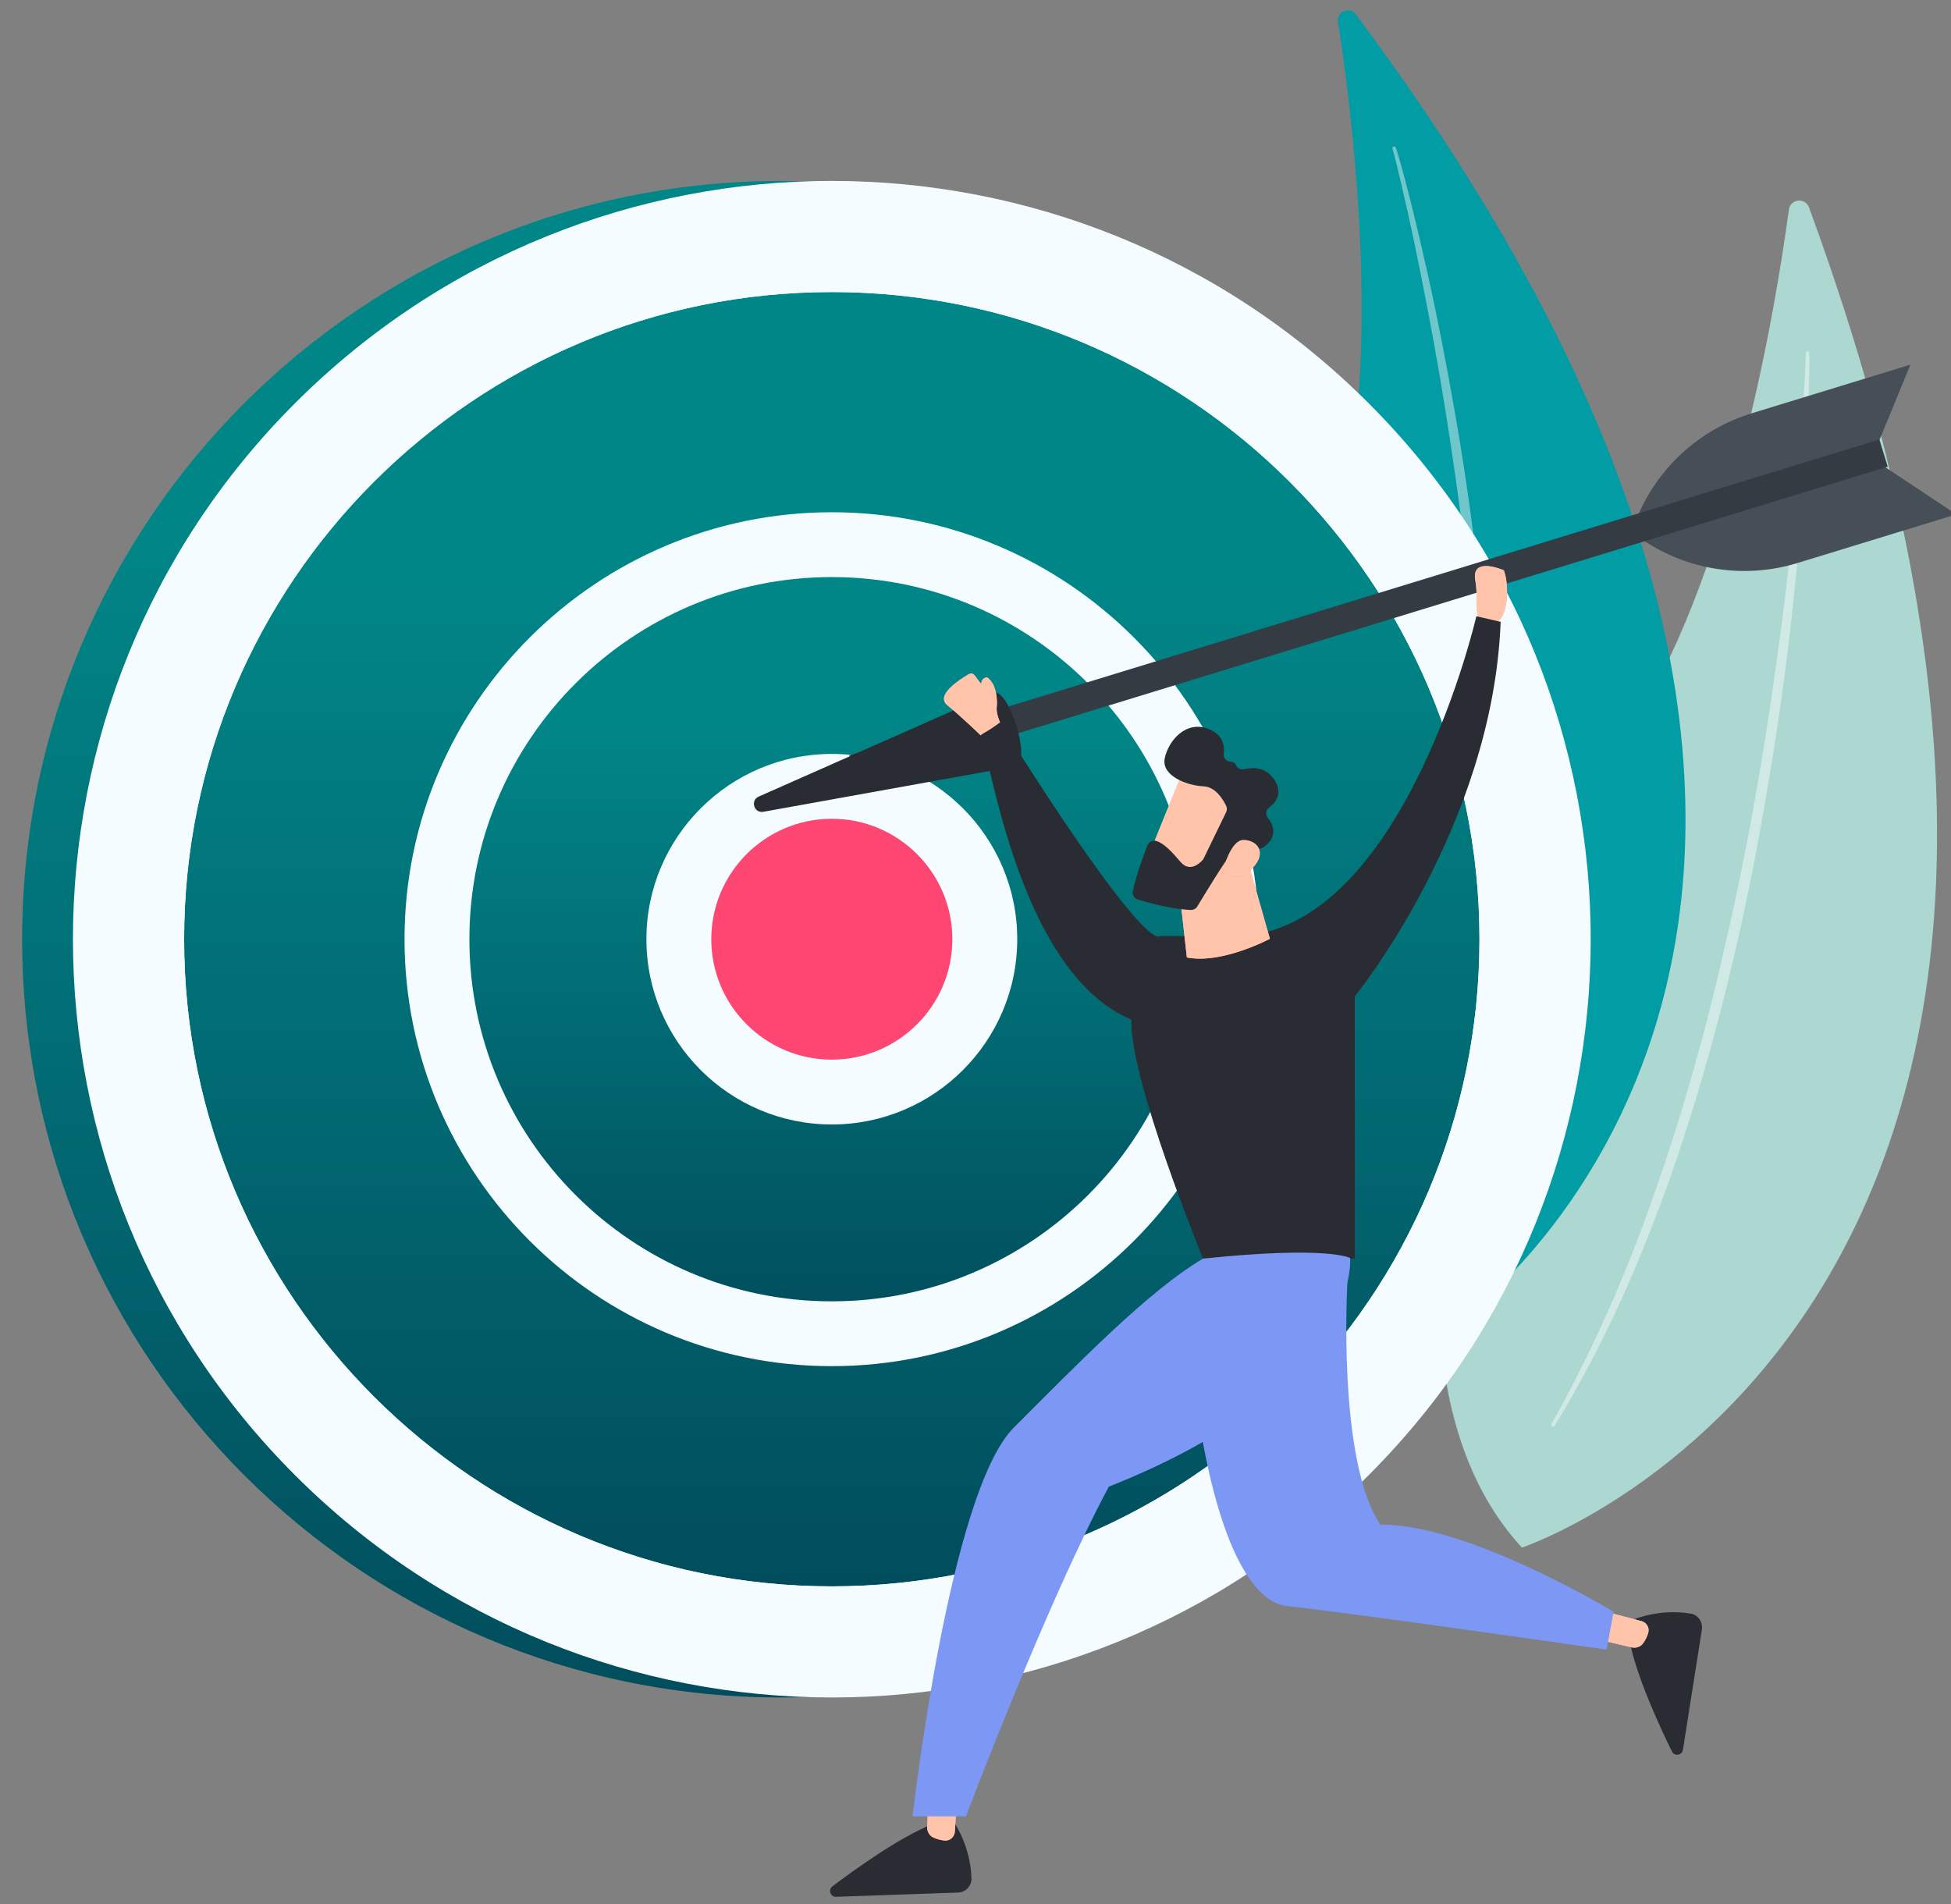
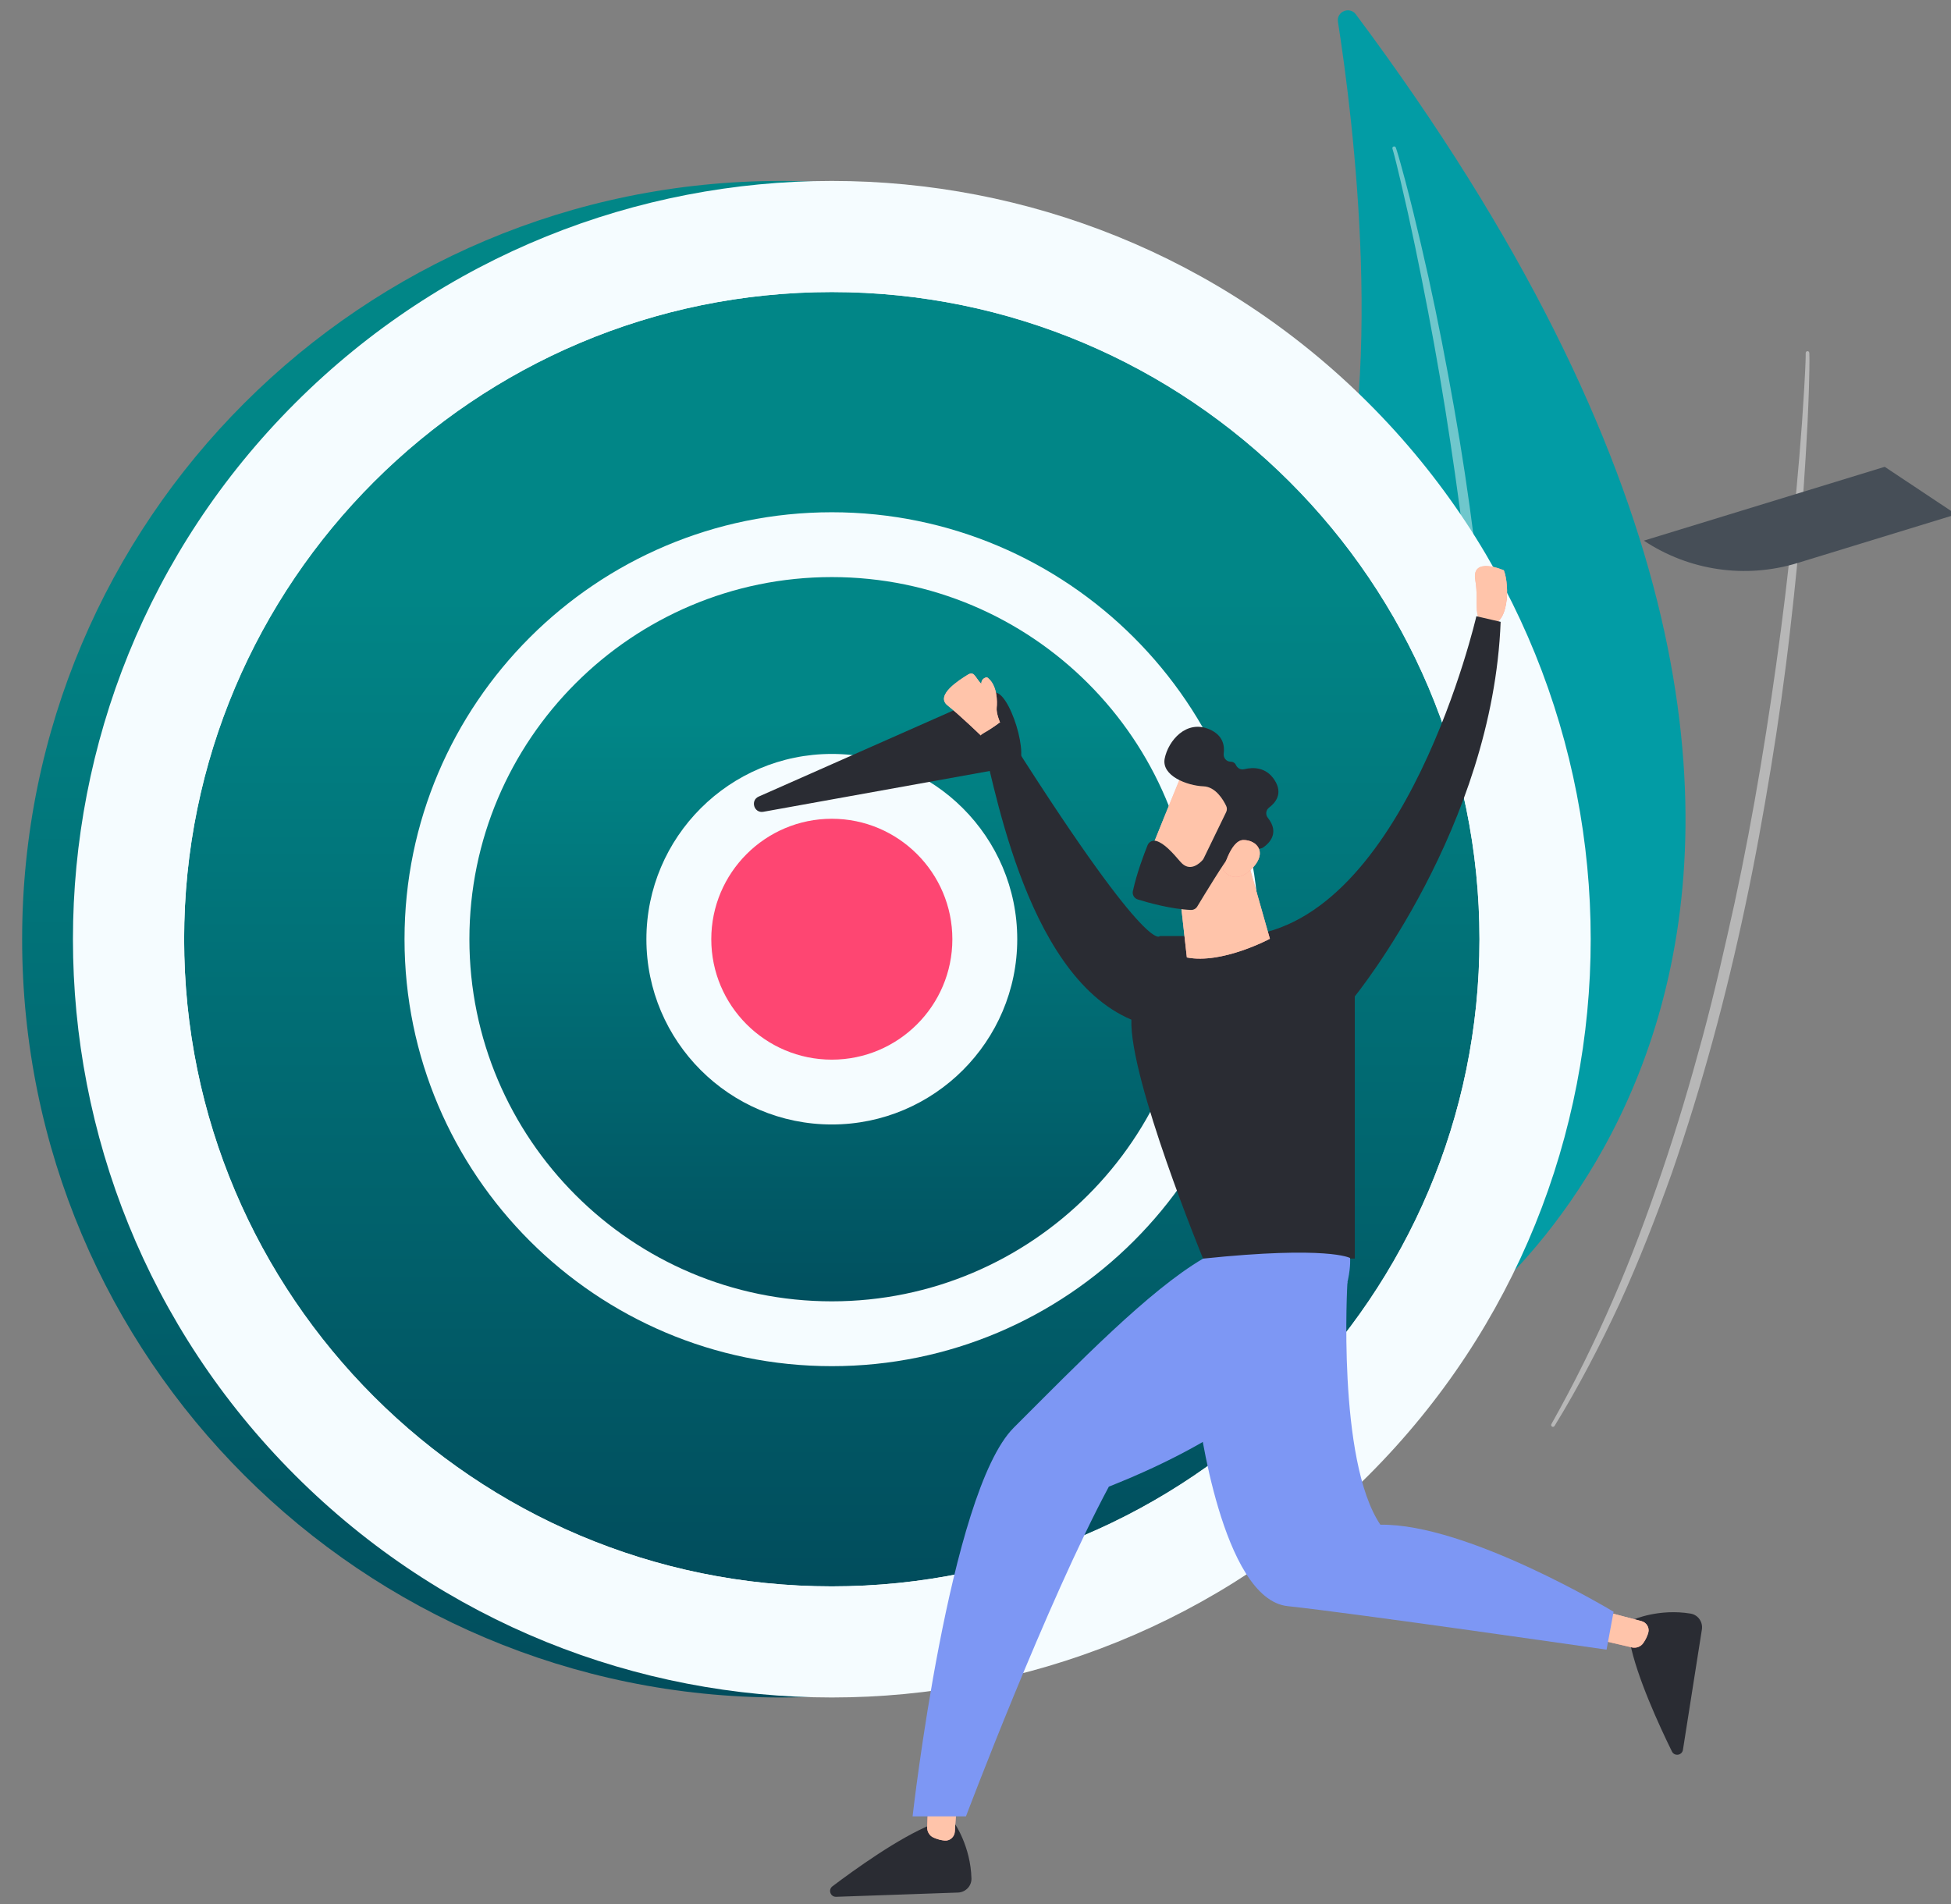
<svg xmlns="http://www.w3.org/2000/svg" width="252" height="246" viewBox="0 0 252 246" fill="none">
  <rect x="0" y="0" width="252" height="246" fill="#808080" stroke="none" />
  <g clip-path="url(#clip0_6865_479085)">
-     <path d="M233.661 26.799C233.179 25.484 231.248 25.69 231.061 27.078C229.247 40.499 223.386 75.542 209.622 95.631C187.212 128.339 176.197 177.897 196.579 199.911C196.579 199.91 286.257 170.091 233.661 26.799Z" fill="#ACD8D1" />
    <path opacity="0.43" d="M233.699 45.581C233.725 46.008 233.713 46.362 233.717 46.744L233.704 47.868L233.652 50.115C233.607 51.612 233.539 53.108 233.472 54.604C233.325 57.596 233.141 60.585 232.93 63.573C232.497 69.547 231.902 75.509 231.217 81.461C230.54 87.414 229.696 93.349 228.728 99.263C227.753 105.176 226.696 111.077 225.444 116.941C222.964 128.67 219.843 140.276 215.914 151.615C213.89 157.263 211.718 162.861 209.225 168.32C206.694 173.76 203.93 179.095 200.789 184.206C200.721 184.316 200.576 184.352 200.464 184.283C200.356 184.216 200.32 184.077 200.382 183.967L200.383 183.964C203.313 178.755 205.956 173.398 208.331 167.924C210.722 162.455 212.792 156.852 214.714 151.204C216.633 145.553 218.323 139.826 219.884 134.064C221.442 128.3 222.761 122.476 224.047 116.644C226.569 104.968 228.466 93.163 230.038 81.316C230.81 75.391 231.465 69.449 232.012 63.497C232.291 60.521 232.542 57.543 232.757 54.562L233.044 50.088L233.164 47.852L233.212 46.733C233.221 46.367 233.238 45.973 233.233 45.651L233.233 45.599C233.231 45.47 233.334 45.363 233.463 45.362C233.587 45.36 233.691 45.458 233.699 45.581Z" fill="white" />
    <path d="M175.125 1.851C174.323 0.777 172.61 1.492 172.816 2.816C174.817 15.618 179.009 49.352 171.871 71.526C160.249 107.63 163.676 156.081 188.377 170.713C188.377 170.713 262.476 118.92 175.125 1.851Z" fill="#029CA5" />
    <path opacity="0.43" d="M180.289 19.065C180.43 19.45 180.515 19.778 180.623 20.126L180.917 21.161L181.483 23.236C181.852 24.621 182.198 26.011 182.545 27.402C183.228 30.185 183.876 32.976 184.498 35.774C185.733 41.371 186.815 47 187.812 52.645C188.818 58.289 189.664 63.961 190.391 69.649C191.111 75.337 191.753 81.038 192.206 86.755C193.135 98.188 193.44 109.684 192.931 121.153C192.617 126.884 192.152 132.611 191.355 138.297C190.517 143.976 189.438 149.622 187.951 155.164C187.917 155.287 187.792 155.36 187.669 155.326C187.549 155.295 187.477 155.173 187.503 155.054L187.504 155.05C188.767 149.475 189.728 143.841 190.41 138.174C191.109 132.507 191.476 126.804 191.696 121.101C191.912 115.396 191.899 109.683 191.757 103.975C191.613 98.265 191.231 92.564 190.819 86.866C189.945 75.472 188.462 64.128 186.671 52.836C185.762 47.192 184.741 41.564 183.619 35.957C183.062 33.153 182.481 30.353 181.864 27.561L180.907 23.381L180.406 21.296L180.145 20.257C180.054 19.919 179.962 19.553 179.87 19.26L179.854 19.211C179.817 19.09 179.883 18.963 180.004 18.925C180.122 18.889 180.247 18.952 180.289 19.065Z" fill="white" />
    <path d="M100.881 219.276C155.016 219.276 198.902 175.421 198.902 121.324C198.902 67.226 155.016 23.372 100.881 23.372C46.745 23.372 2.859 67.226 2.859 121.324C2.859 175.421 46.745 219.276 100.881 219.276Z" fill="url(#paint0_linear_6865_479085)" />
    <path d="M176.753 190.585C215.032 152.333 215.032 90.314 176.753 52.062C138.474 13.809 76.411 13.809 38.131 52.062C-0.148 90.314 -0.148 152.333 38.131 190.585C76.411 228.838 138.474 228.838 176.753 190.585Z" fill="#F5FCFF" />
    <path d="M107.438 204.922C153.641 204.922 191.095 167.494 191.095 121.324C191.095 75.154 153.641 37.726 107.438 37.726C61.236 37.726 23.781 75.154 23.781 121.324C23.781 167.494 61.236 204.922 107.438 204.922Z" fill="url(#paint1_linear_6865_479085)" />
    <path d="M107.441 209.109C59.002 209.109 19.594 169.729 19.594 121.324C19.594 72.919 59.002 33.539 107.441 33.539C155.88 33.539 195.288 72.919 195.288 121.324C195.288 169.729 155.879 209.109 107.441 209.109ZM107.441 37.725C61.312 37.725 23.784 75.227 23.784 121.323C23.784 167.42 61.312 204.921 107.441 204.921C153.57 204.921 191.098 167.419 191.098 121.323C191.097 75.227 153.57 37.725 107.441 37.725Z" fill="#F5FCFF" />
    <path d="M107.439 172.289C135.606 172.289 158.44 149.471 158.44 121.324C158.44 93.177 135.606 70.359 107.439 70.359C79.272 70.359 56.438 93.177 56.438 121.324C56.438 149.471 79.272 172.289 107.439 172.289Z" fill="url(#paint2_linear_6865_479085)" />
    <path d="M107.441 176.476C77.009 176.476 52.25 151.735 52.25 121.323C52.25 90.911 77.009 66.171 107.441 66.171C137.874 66.171 162.633 90.911 162.633 121.323C162.633 151.735 137.874 176.476 107.441 176.476ZM107.441 74.545C81.629 74.545 60.63 95.53 60.63 121.323C60.63 147.116 81.629 168.102 107.441 168.102C133.254 168.102 154.253 147.116 154.253 121.323C154.253 95.53 133.253 74.545 107.441 74.545Z" fill="#F5FCFF" />
    <path d="M107.44 141.07C118.353 141.07 127.199 132.229 127.199 121.324C127.199 110.418 118.353 101.578 107.44 101.578C96.526 101.578 87.68 110.418 87.68 121.324C87.68 132.229 96.526 141.07 107.44 141.07Z" fill="#FE4672" />
    <path d="M107.441 145.256C94.236 145.256 83.492 134.52 83.492 121.323C83.492 108.126 94.236 97.39 107.441 97.39C120.647 97.39 131.392 108.126 131.392 121.323C131.392 134.52 120.647 145.256 107.441 145.256ZM107.441 105.765C98.856 105.765 91.872 112.744 91.872 121.324C91.872 129.903 98.856 136.882 107.441 136.882C116.027 136.882 123.011 129.903 123.011 121.324C123.011 112.744 116.026 105.765 107.441 105.765Z" fill="#F5FCFF" />
    <path d="M243.438 60.301L252.675 66.444L232.176 72.728C225.459 74.786 218.175 73.726 212.328 69.838L243.438 60.301Z" fill="#464E57" />
-     <path d="M242.541 57.37L246.753 47.105L226.254 53.39C219.537 55.449 214.097 60.41 211.431 66.908L242.541 57.37Z" fill="#464E57" />
-     <path d="M242.751 56.776L243.826 60.288L110.774 101.076L109.698 97.565L242.751 56.776Z" fill="#343B43" />
    <path d="M128.322 89.483C130.338 88.865 133.246 98.363 131.23 98.981L98.6 104.863C97.394 105.081 96.878 103.395 97.998 102.898L128.322 89.483Z" fill="#2A2C33" />
    <path d="M123.33 235.581C123.33 235.581 125.374 238.525 125.477 242.661C125.501 243.635 124.712 244.44 123.738 244.474L108.001 245.023C107.264 245.048 106.932 244.113 107.52 243.668C110.425 241.474 116.142 237.367 120.322 235.685L123.33 235.581Z" fill="#2A2C33" />
    <path d="M123.732 230.559L123.329 236.605C123.285 237.282 122.702 237.813 122.026 237.756C121.615 237.721 121.121 237.616 120.576 237.371C120.057 237.139 119.737 236.604 119.759 236.037L120.032 228.742L123.732 230.559Z" fill="url(#paint3_linear_6865_479085)" />
    <path d="M123.732 230.559L123.329 236.605C123.285 237.282 122.702 237.813 122.026 237.756C121.615 237.721 121.121 237.616 120.576 237.371C120.057 237.139 119.737 236.604 119.759 236.037L120.032 228.742L123.732 230.559Z" fill="#FFC4AA" />
    <path d="M211.007 209.204C211.007 209.204 214.288 207.756 218.372 208.441C219.334 208.602 219.974 209.529 219.823 210.491L217.376 226.036C217.262 226.763 216.278 226.912 215.954 226.25C214.349 222.983 211.399 216.596 210.539 212.175L211.007 209.204Z" fill="#2A2C33" />
    <path d="M206.152 207.867L212.015 209.41C212.671 209.582 213.083 210.255 212.898 210.908C212.787 211.304 212.59 211.769 212.245 212.257C211.919 212.722 211.332 212.934 210.779 212.806L203.664 211.153L206.152 207.867Z" fill="url(#paint4_linear_6865_479085)" />
    <path d="M206.152 207.867L212.015 209.41C212.671 209.582 213.083 210.255 212.898 210.908C212.787 211.304 212.59 211.769 212.245 212.257C211.919 212.722 211.332 212.934 210.779 212.806L203.664 211.153L206.152 207.867Z" fill="#FFC4AA" />
    <path d="M129.178 93.346C129.178 93.346 128.651 92.129 128.736 91.407C128.821 90.688 128.841 88.438 127.491 87.488C127.491 87.488 126.759 87.524 126.745 88.344C125.885 87.421 125.842 86.625 124.952 87.191C124.064 87.756 120.72 89.784 122.39 91.121C124.059 92.457 126.684 95.002 126.684 95.002L129.178 93.346Z" fill="url(#paint5_linear_6865_479085)" />
    <path d="M129.178 93.346C129.178 93.346 128.651 92.129 128.736 91.407C128.821 90.688 128.841 88.438 127.491 87.488C127.491 87.488 126.759 87.524 126.745 88.344C125.885 87.421 125.842 86.625 124.952 87.191C124.064 87.756 120.72 89.784 122.39 91.121C124.059 92.457 126.684 95.002 126.684 95.002L129.178 93.346Z" fill="#FFC4AA" />
    <path d="M194.246 73.673C194.246 73.673 190.012 71.799 190.556 74.942C191.101 78.086 189.964 80.383 192.377 80.624C194.79 80.865 195.064 75.845 194.246 73.673Z" fill="url(#paint6_linear_6865_479085)" />
    <path d="M194.246 73.673C194.246 73.673 190.012 71.799 190.556 74.942C191.101 78.086 189.964 80.383 192.377 80.624C194.79 80.865 195.064 75.845 194.246 73.673Z" fill="#FFC4AA" />
    <path d="M154.812 182.815C154.812 182.815 157.791 206.569 166.32 207.476C174.848 208.382 207.511 213.097 207.511 213.097L208.418 208.201C208.418 208.201 189.547 196.777 178.296 196.958C172.671 188.617 174.043 165.57 174.043 165.57L154.812 182.815Z" fill="#7D97F4" />
    <path d="M193.83 80.326C192.825 106.809 174.993 128.706 174.993 128.706V162.577H155.391C155.391 162.577 145.886 139.447 146.132 131.716C131.995 125.742 128.166 99.347 126.672 94.974C127.368 94.444 127.743 94.465 129.165 93.318C148.434 123.963 149.808 120.911 149.808 120.911H160.695C181.616 119.034 190.694 79.603 190.694 79.603L193.83 80.326Z" fill="#2A2C33" />
    <path d="M174.384 162.506C174.384 162.506 175.941 179.103 143.226 192.038C135.242 206.907 124.77 234.626 124.77 234.626H117.875C117.875 234.626 122.593 192.765 130.94 184.423C139.287 176.081 148.393 166.695 155.393 162.585C171.586 160.893 174.384 162.506 174.384 162.506Z" fill="#7D97F4" />
    <path d="M160.416 108.567L164.024 121.266C164.024 121.266 157.858 124.577 153.3 123.682L152.047 112.487L160.416 108.567Z" fill="url(#paint7_linear_6865_479085)" />
    <path d="M160.416 108.567L164.024 121.266C164.024 121.266 157.858 124.577 153.3 123.682L152.047 112.487L160.416 108.567Z" fill="#FFC4AA" />
    <path d="M152.939 99.345C152.807 99.494 147.898 111.69 147.898 111.69L154.927 114.343L161.298 103.474C161.298 103.473 155.153 96.858 152.939 99.345Z" fill="url(#paint8_linear_6865_479085)" />
    <path d="M152.939 99.345C152.807 99.494 147.898 111.69 147.898 111.69L154.927 114.343L161.298 103.474C161.298 103.473 155.153 96.858 152.939 99.345Z" fill="#FFC4AA" />
    <path d="M158.377 104.904L155.472 110.888C155.435 110.964 155.388 111.034 155.332 111.099C154.985 111.49 153.695 112.745 152.489 111.347C151.395 110.078 150.377 108.936 149.353 108.634C148.893 108.498 148.407 108.733 148.227 109.178C147.782 110.286 146.824 112.801 146.326 115.114C146.224 115.584 146.503 116.05 146.963 116.191C148.346 116.619 151.288 117.438 153.809 117.544C154.151 117.558 154.472 117.39 154.647 117.096C155.506 115.669 158.134 111.34 159.052 110.247C159.915 109.221 161.719 109.456 162.469 109.608C162.715 109.658 162.968 109.605 163.174 109.462C163.902 108.955 165.333 107.615 163.757 105.639C163.428 105.225 163.506 104.627 163.929 104.311C164.772 103.68 165.73 102.502 164.638 100.783C163.527 99.036 161.794 99.098 160.707 99.362C160.267 99.469 159.826 99.238 159.641 98.826C159.535 98.591 159.326 98.4 158.927 98.39C158.389 98.376 157.992 97.88 158.061 97.347C158.196 96.324 157.974 94.986 156.256 94.23C153.207 92.891 150.891 95.721 150.438 97.976C149.986 100.231 153.376 101.495 155.443 101.573C157.016 101.631 157.999 103.306 158.38 104.105C158.502 104.358 158.498 104.651 158.377 104.904Z" fill="#2A2C33" />
    <path d="M157.984 112.414C157.984 112.414 158.941 108.519 160.608 108.511C162.275 108.504 163.725 110.035 161.838 112.068C159.491 114.599 157.984 112.414 157.984 112.414Z" fill="url(#paint9_linear_6865_479085)" />
    <path d="M157.984 112.414C157.984 112.414 158.941 108.519 160.608 108.511C162.275 108.504 163.725 110.035 161.838 112.068C159.491 114.599 157.984 112.414 157.984 112.414Z" fill="#FFC4AA" />
  </g>
  <defs>
    <linearGradient id="paint0_linear_6865_479085" x1="101.239" y1="67.11" x2="101.239" y2="242.94" gradientUnits="userSpaceOnUse">
      <stop stop-color="#018687" />
      <stop offset="1" stop-color="#014456" />
    </linearGradient>
    <linearGradient id="paint1_linear_6865_479085" x1="107.744" y1="75.054" x2="107.744" y2="225.118" gradientUnits="userSpaceOnUse">
      <stop stop-color="#018687" />
      <stop offset="1" stop-color="#014456" />
    </linearGradient>
    <linearGradient id="paint2_linear_6865_479085" x1="107.625" y1="93.116" x2="107.625" y2="184.602" gradientUnits="userSpaceOnUse">
      <stop stop-color="#018687" />
      <stop offset="1" stop-color="#014456" />
    </linearGradient>
    <linearGradient id="paint3_linear_6865_479085" x1="124.047" y1="232.848" x2="119.385" y2="233.49" gradientUnits="userSpaceOnUse">
      <stop stop-color="#FEBBBA" />
      <stop offset="1" stop-color="#FF928E" />
    </linearGradient>
    <linearGradient id="paint4_linear_6865_479085" x1="208.461" y1="207.992" x2="208.206" y2="212.688" gradientUnits="userSpaceOnUse">
      <stop stop-color="#FEBBBA" />
      <stop offset="1" stop-color="#FF928E" />
    </linearGradient>
    <linearGradient id="paint5_linear_6865_479085" x1="122.094" y1="89.603" x2="129.597" y2="92.074" gradientUnits="userSpaceOnUse">
      <stop stop-color="#FEBBBA" />
      <stop offset="1" stop-color="#FF928E" />
    </linearGradient>
    <linearGradient id="paint6_linear_6865_479085" x1="190.06" y1="76.413" x2="194.668" y2="77.354" gradientUnits="userSpaceOnUse">
      <stop stop-color="#FEBBBA" />
      <stop offset="1" stop-color="#FF928E" />
    </linearGradient>
    <linearGradient id="paint7_linear_6865_479085" x1="145.696" y1="88.695" x2="172.567" y2="154.828" gradientUnits="userSpaceOnUse">
      <stop stop-color="#FEBBBA" />
      <stop offset="1" stop-color="#FF928E" />
    </linearGradient>
    <linearGradient id="paint8_linear_6865_479085" x1="155.094" y1="101.377" x2="153.105" y2="126.305" gradientUnits="userSpaceOnUse">
      <stop stop-color="#FEBBBA" />
      <stop offset="1" stop-color="#FF928E" />
    </linearGradient>
    <linearGradient id="paint9_linear_6865_479085" x1="161.112" y1="127.859" x2="160.323" y2="110.549" gradientUnits="userSpaceOnUse">
      <stop stop-color="#FEBBBA" />
      <stop offset="1" stop-color="#FF928E" />
    </linearGradient>
    <clipPath id="clip0_6865_479085">
      <rect width="252" height="246" fill="white" />
    </clipPath>
  </defs>
</svg>